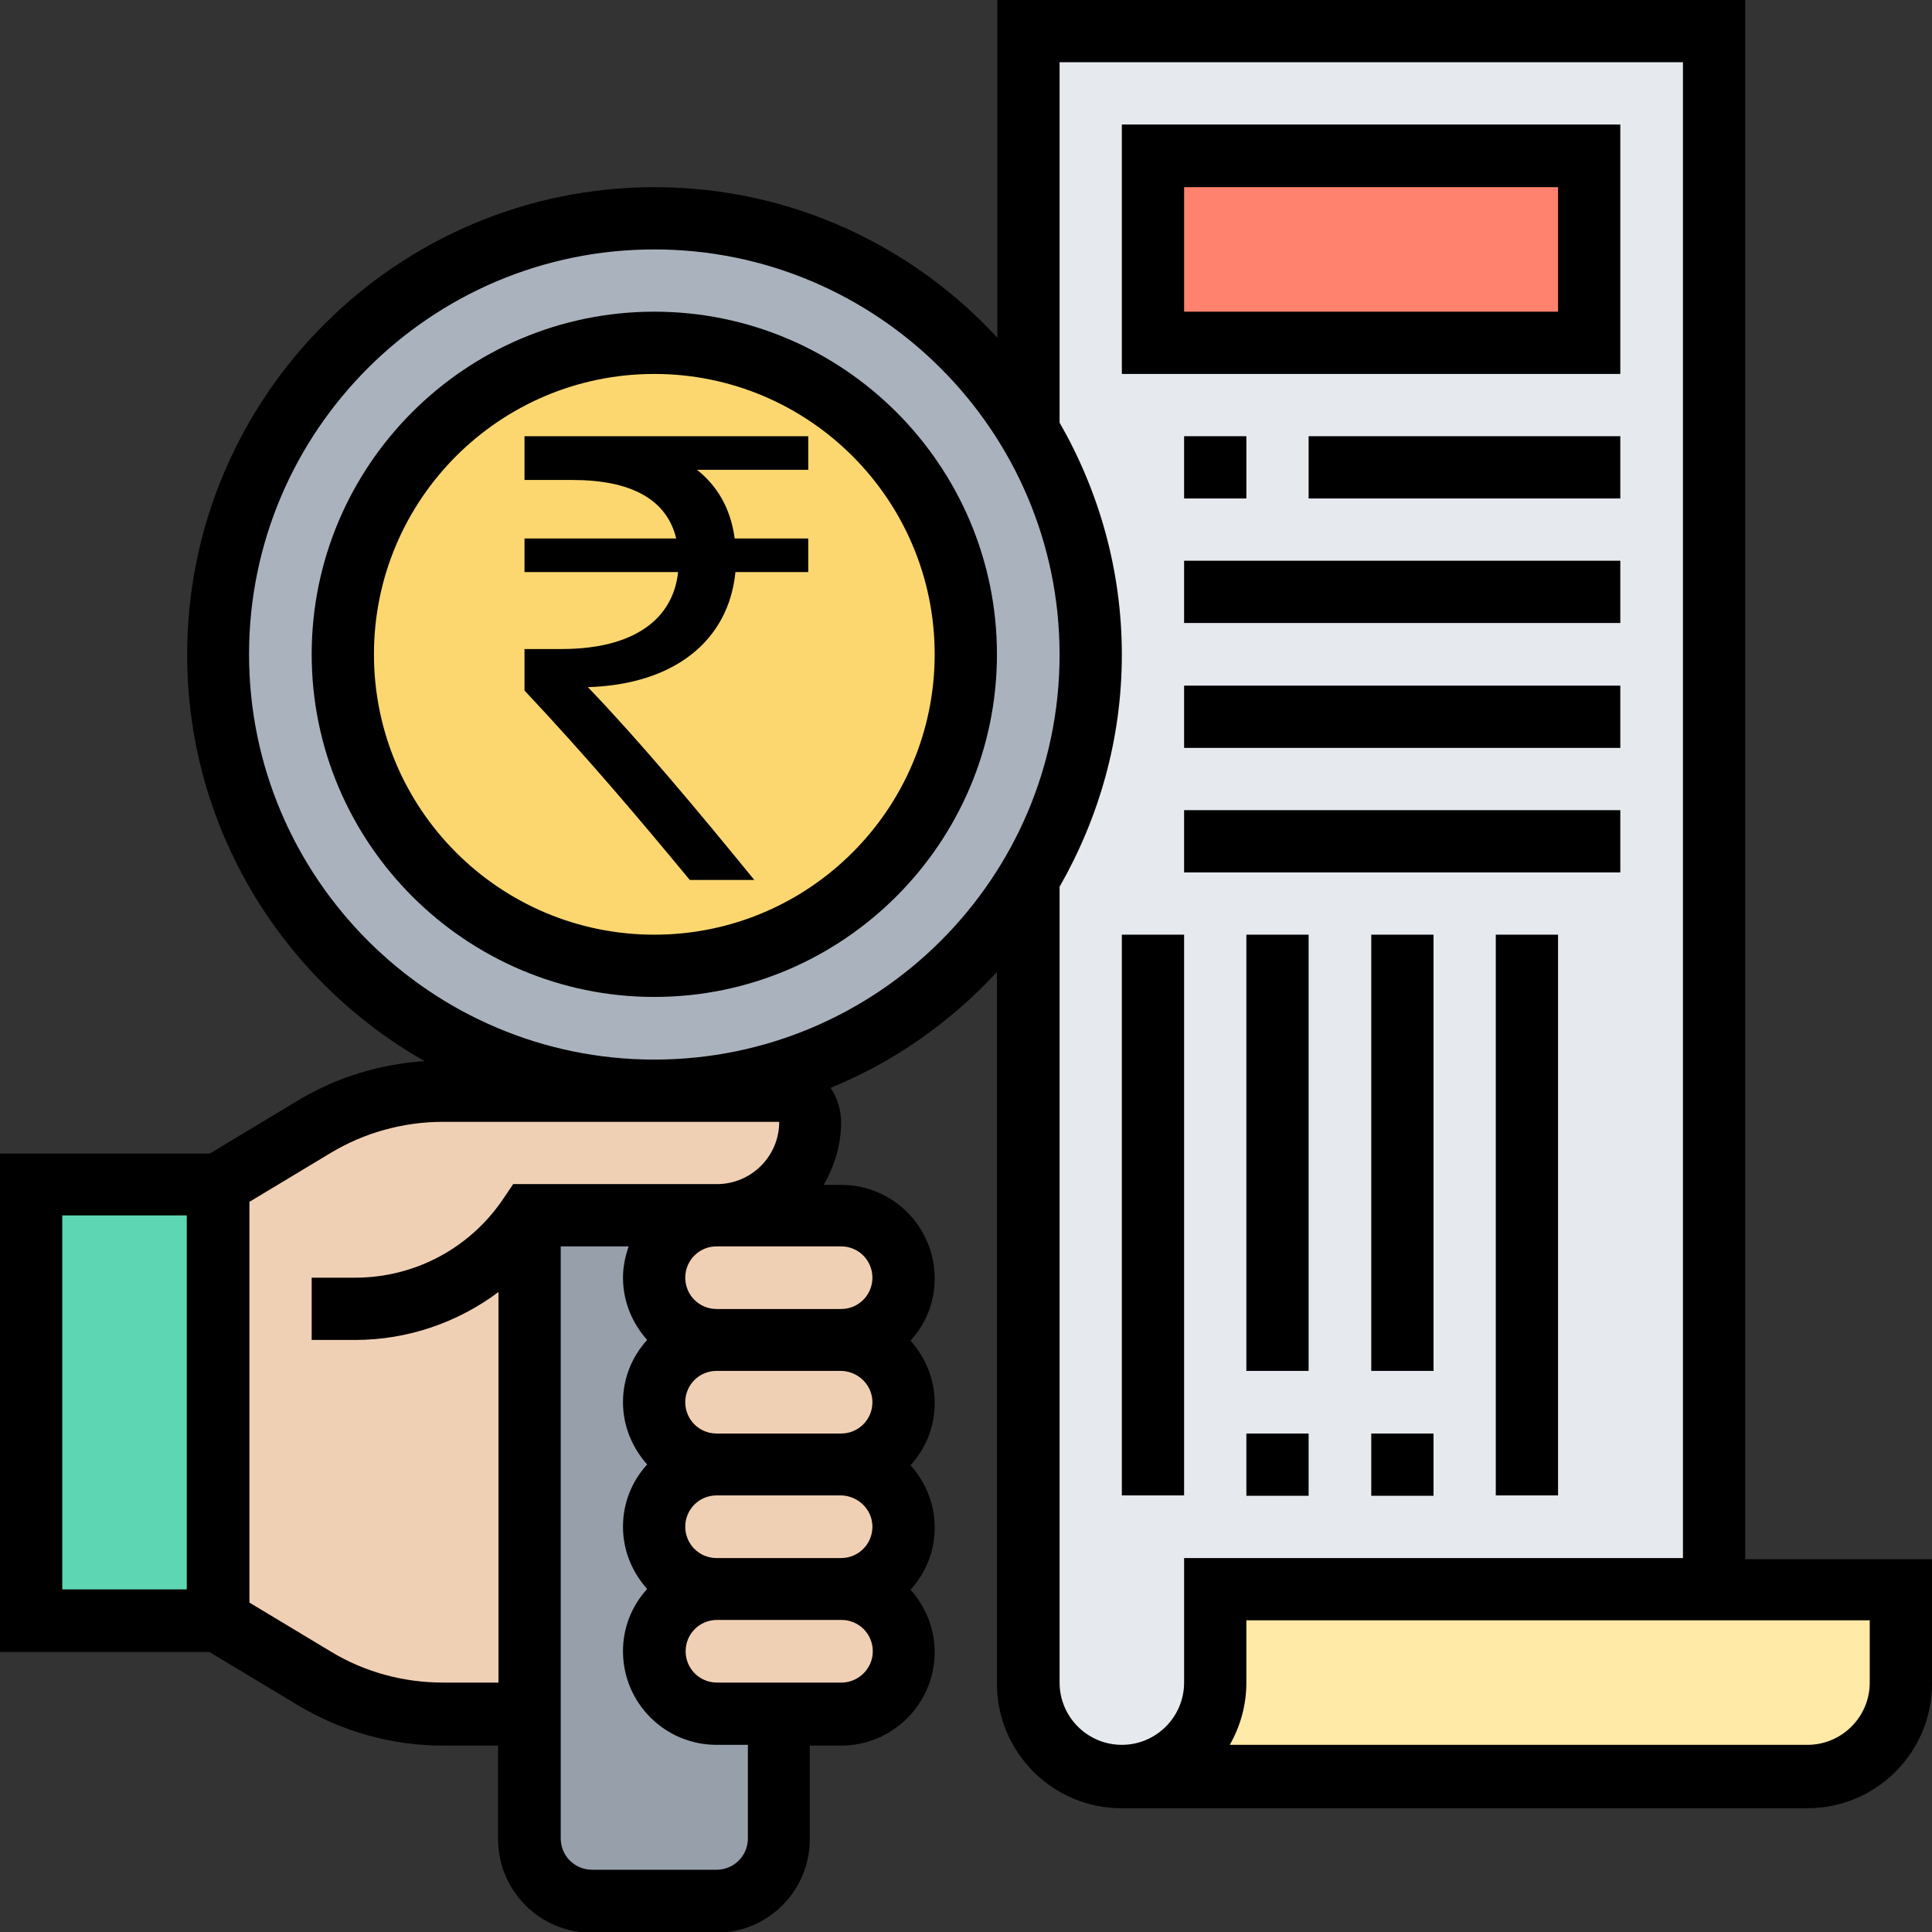
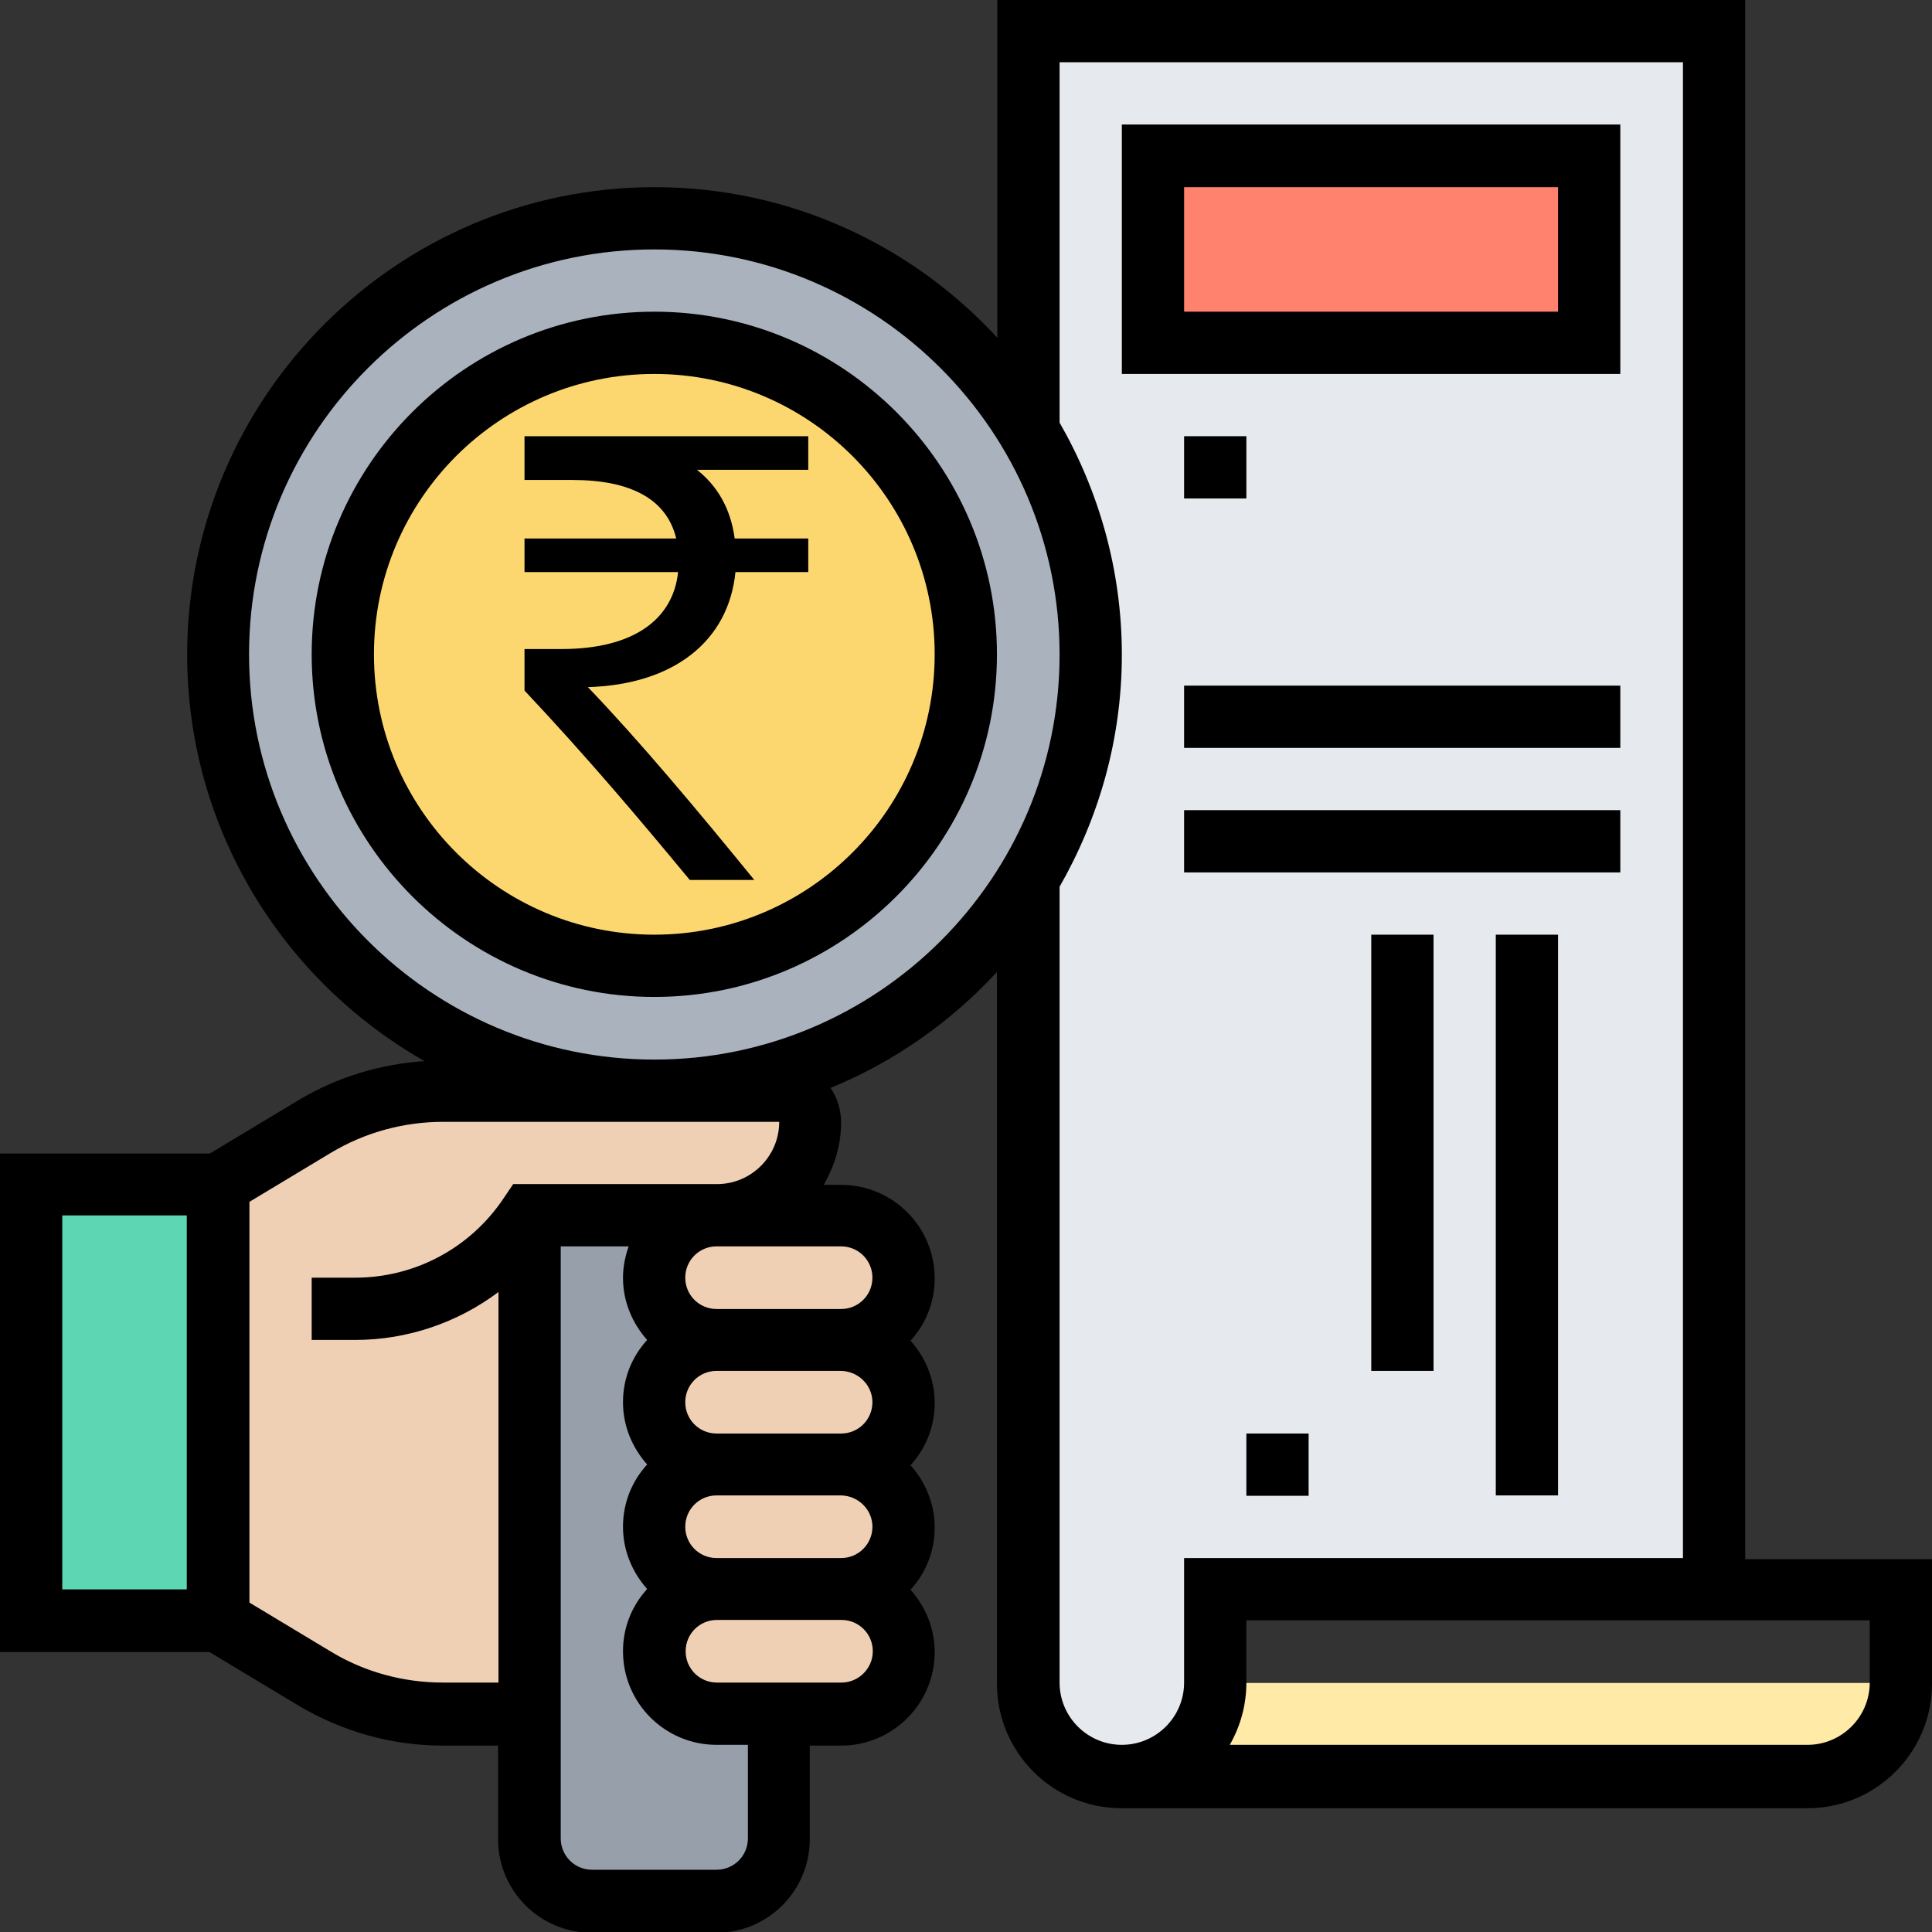
<svg xmlns="http://www.w3.org/2000/svg" version="1.1" id="Layer_1" x="0px" y="0px" viewBox="0 0 512 512" style="enable-background:new 0 0 512 512;" xml:space="preserve">
  <rect x="0" y="0" width="512" height="512" fill="#333333" stroke="none" />
  <style type="text/css">
	.st0{fill:#E6E9ED;}
	.st1{fill:#FFEAA7;}
	.st2{fill:#FF826E;}
	.st3{fill:#5CD6B3;}
	.st4{fill:#969FAA;}
	.st5{fill:#F0D0B4;}
	.st6{fill:#AAB2BD;}
	.st7{fill:#FCD770;}
</style>
  <g>
    <g>
      <g>
        <g>
          <path class="st0" d="M272.5,8.3v437.7c0,13.7,11.1,24.8,24.8,24.8c6.9,0,13-2.8,17.5-7.3c4.5-4.5,7.3-10.7,7.3-17.5v-24.8h132.1      V8.3H272.5z" />
        </g>
        <g>
-           <path class="st1" d="M503.7,421.2v24.8c0,13.7-11.1,24.8-24.8,24.8H297.3c6.9,0,13-2.8,17.5-7.3c4.5-4.5,7.3-10.7,7.3-17.5      v-24.8h132.1H503.7z" />
+           <path class="st1" d="M503.7,421.2v24.8c0,13.7-11.1,24.8-24.8,24.8H297.3c6.9,0,13-2.8,17.5-7.3c4.5-4.5,7.3-10.7,7.3-17.5      h132.1H503.7z" />
        </g>
        <g>
          <path class="st2" d="M305.5,41.3h115.6v49.5H305.5V41.3z" />
        </g>
        <g>
          <path class="st3" d="M8.3,313.8h49.5v115.6H8.3V313.8z" />
        </g>
        <g>
          <path class="st4" d="M206.5,454.2v33c0,9.1-7.4,16.5-16.5,16.5h-33c-9.1,0-16.5-7.4-16.5-16.5v-33V322.1h49.5      c-4.5,0-8.7,1.8-11.6,4.9c-3.1,3-4.9,7.1-4.9,11.6c0,9.1,7.4,16.5,16.5,16.5c-4.5,0-8.7,1.8-11.6,4.9c-3.1,3-4.9,7.1-4.9,11.6      c0,9.1,7.4,16.5,16.5,16.5c-4.5,0-8.7,1.8-11.6,4.9c-3.1,3-4.9,7.1-4.9,11.6c0,9.1,7.4,16.5,16.5,16.5c-4.5,0-8.7,1.8-11.6,4.9      c-3.1,3-4.9,7.1-4.9,11.6c0,9.1,7.4,16.5,16.5,16.5H206.5z" />
        </g>
        <g>
          <path class="st5" d="M223,322.1c9.1,0,16.5,7.4,16.5,16.5c0,4.5-1.8,8.7-4.9,11.6c-3,3.1-7.1,4.9-11.6,4.9h-33      c-9.1,0-16.5-7.4-16.5-16.5c0-4.5,1.8-8.7,4.9-11.6c3-3.1,7.1-4.9,11.6-4.9H223z" />
        </g>
        <g>
          <path class="st5" d="M223,355.1c9.1,0,16.5,7.4,16.5,16.5c0,4.5-1.8,8.7-4.9,11.6c-3,3.1-7.1,4.9-11.6,4.9h-33      c-9.1,0-16.5-7.4-16.5-16.5c0-4.5,1.8-8.7,4.9-11.6c3-3.1,7.1-4.9,11.6-4.9H223z" />
        </g>
        <g>
          <path class="st5" d="M223,388.1c9.1,0,16.5,7.4,16.5,16.5c0,4.5-1.8,8.7-4.9,11.6c-3,3.1-7.1,4.9-11.6,4.9h-33      c-9.1,0-16.5-7.4-16.5-16.5c0-4.5,1.8-8.7,4.9-11.6c3-3.1,7.1-4.9,11.6-4.9H223z" />
        </g>
        <g>
          <path class="st5" d="M223,421.2c9.1,0,16.5,7.4,16.5,16.5c0,4.5-1.8,8.7-4.9,11.6c-3,3.1-7.1,4.9-11.6,4.9h-16.5h-16.5      c-9.1,0-16.5-7.4-16.5-16.5c0-4.5,1.8-8.7,4.9-11.6c3-3.1,7.1-4.9,11.6-4.9H223z" />
        </g>
        <g>
          <path class="st5" d="M140.4,322.1v132.1h-23c-12,0-23.8-3.2-34-9.4l-25.6-15.4V313.8l25.6-15.4c10.2-6.2,22-9.4,34-9.4h56h33      c4.5,0,8.3,3.7,8.3,8.3c0,13.7-11.1,24.8-24.8,24.8H140.4z" />
        </g>
        <g>
          <path class="st6" d="M272.5,113.9c10.5,17.4,16.5,37.8,16.5,59.5s-6,42.1-16.5,59.5c-20.2,33.6-57.1,56.1-99.1,56.1      c-63.8,0-115.6-51.8-115.6-115.6S109.6,57.8,173.4,57.8C215.5,57.8,252.3,80.3,272.5,113.9z" />
        </g>
        <g>
          <circle class="st7" cx="173.4" cy="173.4" r="82.6" />
        </g>
      </g>
      <g>
        <path d="M173.4,82.6c-50.1,0-90.8,40.8-90.8,90.8s40.8,90.8,90.8,90.8s90.8-40.8,90.8-90.8S223.5,82.6,173.4,82.6z M173.4,247.7     c-41,0-74.3-33.3-74.3-74.3s33.3-74.3,74.3-74.3s74.3,33.3,74.3,74.3S214.4,247.7,173.4,247.7z" />
        <path d="M462.5,412.9V0H264.3v89.5c-22.6-24.5-54.9-39.9-90.8-39.9c-68.3,0-123.9,55.6-123.9,123.9c0,46.1,25.4,86.4,62.9,107.7     c-11.7,0.8-23.1,4.2-33.3,10.3l-23.6,14.2H0v132.1h55.5l23.6,14.2c11.6,6.9,24.8,10.6,38.2,10.6h14.7v24.8     c0,13.7,11.1,24.8,24.8,24.8h33c13.7,0,24.8-11.1,24.8-24.8v-24.8h8.3c13.7,0,24.8-11.1,24.8-24.8c0-6.4-2.5-12.1-6.4-16.5     c4-4.4,6.4-10.1,6.4-16.5s-2.5-12.1-6.4-16.5c4-4.4,6.4-10.1,6.4-16.5s-2.5-12.1-6.4-16.5c4-4.4,6.4-10.1,6.4-16.5     c0-13.7-11.1-24.8-24.8-24.8h-4.6c2.8-4.9,4.6-10.5,4.6-16.5c0-3.4-1-6.6-2.8-9.2c16.9-6.9,31.9-17.5,44.1-30.7v188.6     c0,18.2,14.8,33,33,33H479c18.2,0,33-14.8,33-33v-33H462.5z M16.5,322.1h33v99.1h-33V322.1z M198.2,487.2c0,4.6-3.7,8.3-8.3,8.3     h-33c-4.6,0-8.3-3.7-8.3-8.3V330.3h18c-0.9,2.6-1.5,5.4-1.5,8.3c0,6.4,2.5,12.1,6.4,16.5c-4,4.4-6.4,10.1-6.4,16.5     s2.5,12.1,6.4,16.5c-4,4.4-6.4,10.1-6.4,16.5s2.5,12.1,6.4,16.5c-4,4.4-6.4,10.1-6.4,16.5c0,13.7,11.1,24.8,24.8,24.8h8.3V487.2z      M231.2,371.6c0,4.6-3.7,8.3-8.3,8.3h-33c-4.6,0-8.3-3.7-8.3-8.3s3.7-8.3,8.3-8.3h33C227.5,363.4,231.2,367.1,231.2,371.6z      M231.2,404.6c0,4.6-3.7,8.3-8.3,8.3h-33c-4.6,0-8.3-3.7-8.3-8.3s3.7-8.3,8.3-8.3h33C227.5,396.4,231.2,400.1,231.2,404.6z      M223,445.9h-33c-4.6,0-8.3-3.7-8.3-8.3s3.7-8.3,8.3-8.3h33c4.6,0,8.3,3.7,8.3,8.3S227.5,445.9,223,445.9z M231.2,338.6     c0,4.6-3.7,8.3-8.3,8.3h-33c-4.6,0-8.3-3.7-8.3-8.3s3.7-8.3,8.3-8.3h33C227.5,330.3,231.2,334,231.2,338.6z M206.5,297.3     c0,9.1-7.4,16.5-16.5,16.5h-54l-2.5,3.7c-8.8,13.2-23.5,21.1-39.4,21.1H82.6v16.5h11.5c13.9,0,27.2-4.6,38-12.7v103.5h-14.7     c-10.5,0-20.8-2.8-29.7-8.2l-21.6-13V318.5l21.6-13c9-5.4,19.3-8.2,29.7-8.2L206.5,297.3z M173.4,280.8     c-59.2,0-107.4-48.2-107.4-107.4S114.2,66.1,173.4,66.1s107.4,48.2,107.4,107.4S232.6,280.8,173.4,280.8z M313.8,445.9     c0,9.1-7.4,16.5-16.5,16.5s-16.5-7.4-16.5-16.5V235c10.4-18.2,16.5-39.1,16.5-61.5s-6.1-43.4-16.5-61.5V16.5h165.2v396.4H313.8     V445.9z M495.5,445.9c0,9.1-7.4,16.5-16.5,16.5H325.9c2.8-4.9,4.4-10.5,4.4-16.5v-16.5h165.2L495.5,445.9z" />
-         <path d="M297.3,247.7h16.5v148.6h-16.5V247.7z" />
        <path d="M330.3,379.9h16.5v16.5h-16.5V379.9z" />
-         <path d="M330.3,247.7h16.5v115.6h-16.5V247.7z" />
        <path d="M363.4,247.7h16.5v115.6h-16.5V247.7z" />
        <path d="M396.4,247.7h16.5v148.6h-16.5V247.7z" />
-         <path d="M363.4,379.9h16.5v16.5h-16.5V379.9z" />
        <path d="M297.3,33v66.1h132.1V33H297.3z M412.9,82.6h-99.1v-33h99.1V82.6z" />
        <path d="M313.8,115.6h16.5v16.5h-16.5V115.6z" />
-         <path d="M346.8,115.6h82.6v16.5h-82.6V115.6z" />
-         <path d="M313.8,148.6h115.6v16.5H313.8V148.6z" />
        <path d="M313.8,181.7h115.6v16.5H313.8V181.7z" />
        <path d="M313.8,214.7h115.6v16.5H313.8V214.7z" />
        <g>
          <path d="M214.2,124.5h-29.5c5.2,4.1,8.9,10,10,18.2h19.5v8.9h-19.3c-1.8,18.2-16.2,29.8-39.1,30.5      c13.9,14.5,29.1,32.7,44.1,51.1h-17.1c-13.9-16.8-27-32.3-43.8-50.2V172h9.8c19.3,0,29.6-8,30.9-20.4H139v-8.9h40.2      c-2.5-10.4-12-15.5-27.5-15.5H139v-11.6h75.2V124.5z" />
        </g>
      </g>
    </g>
  </g>
</svg>